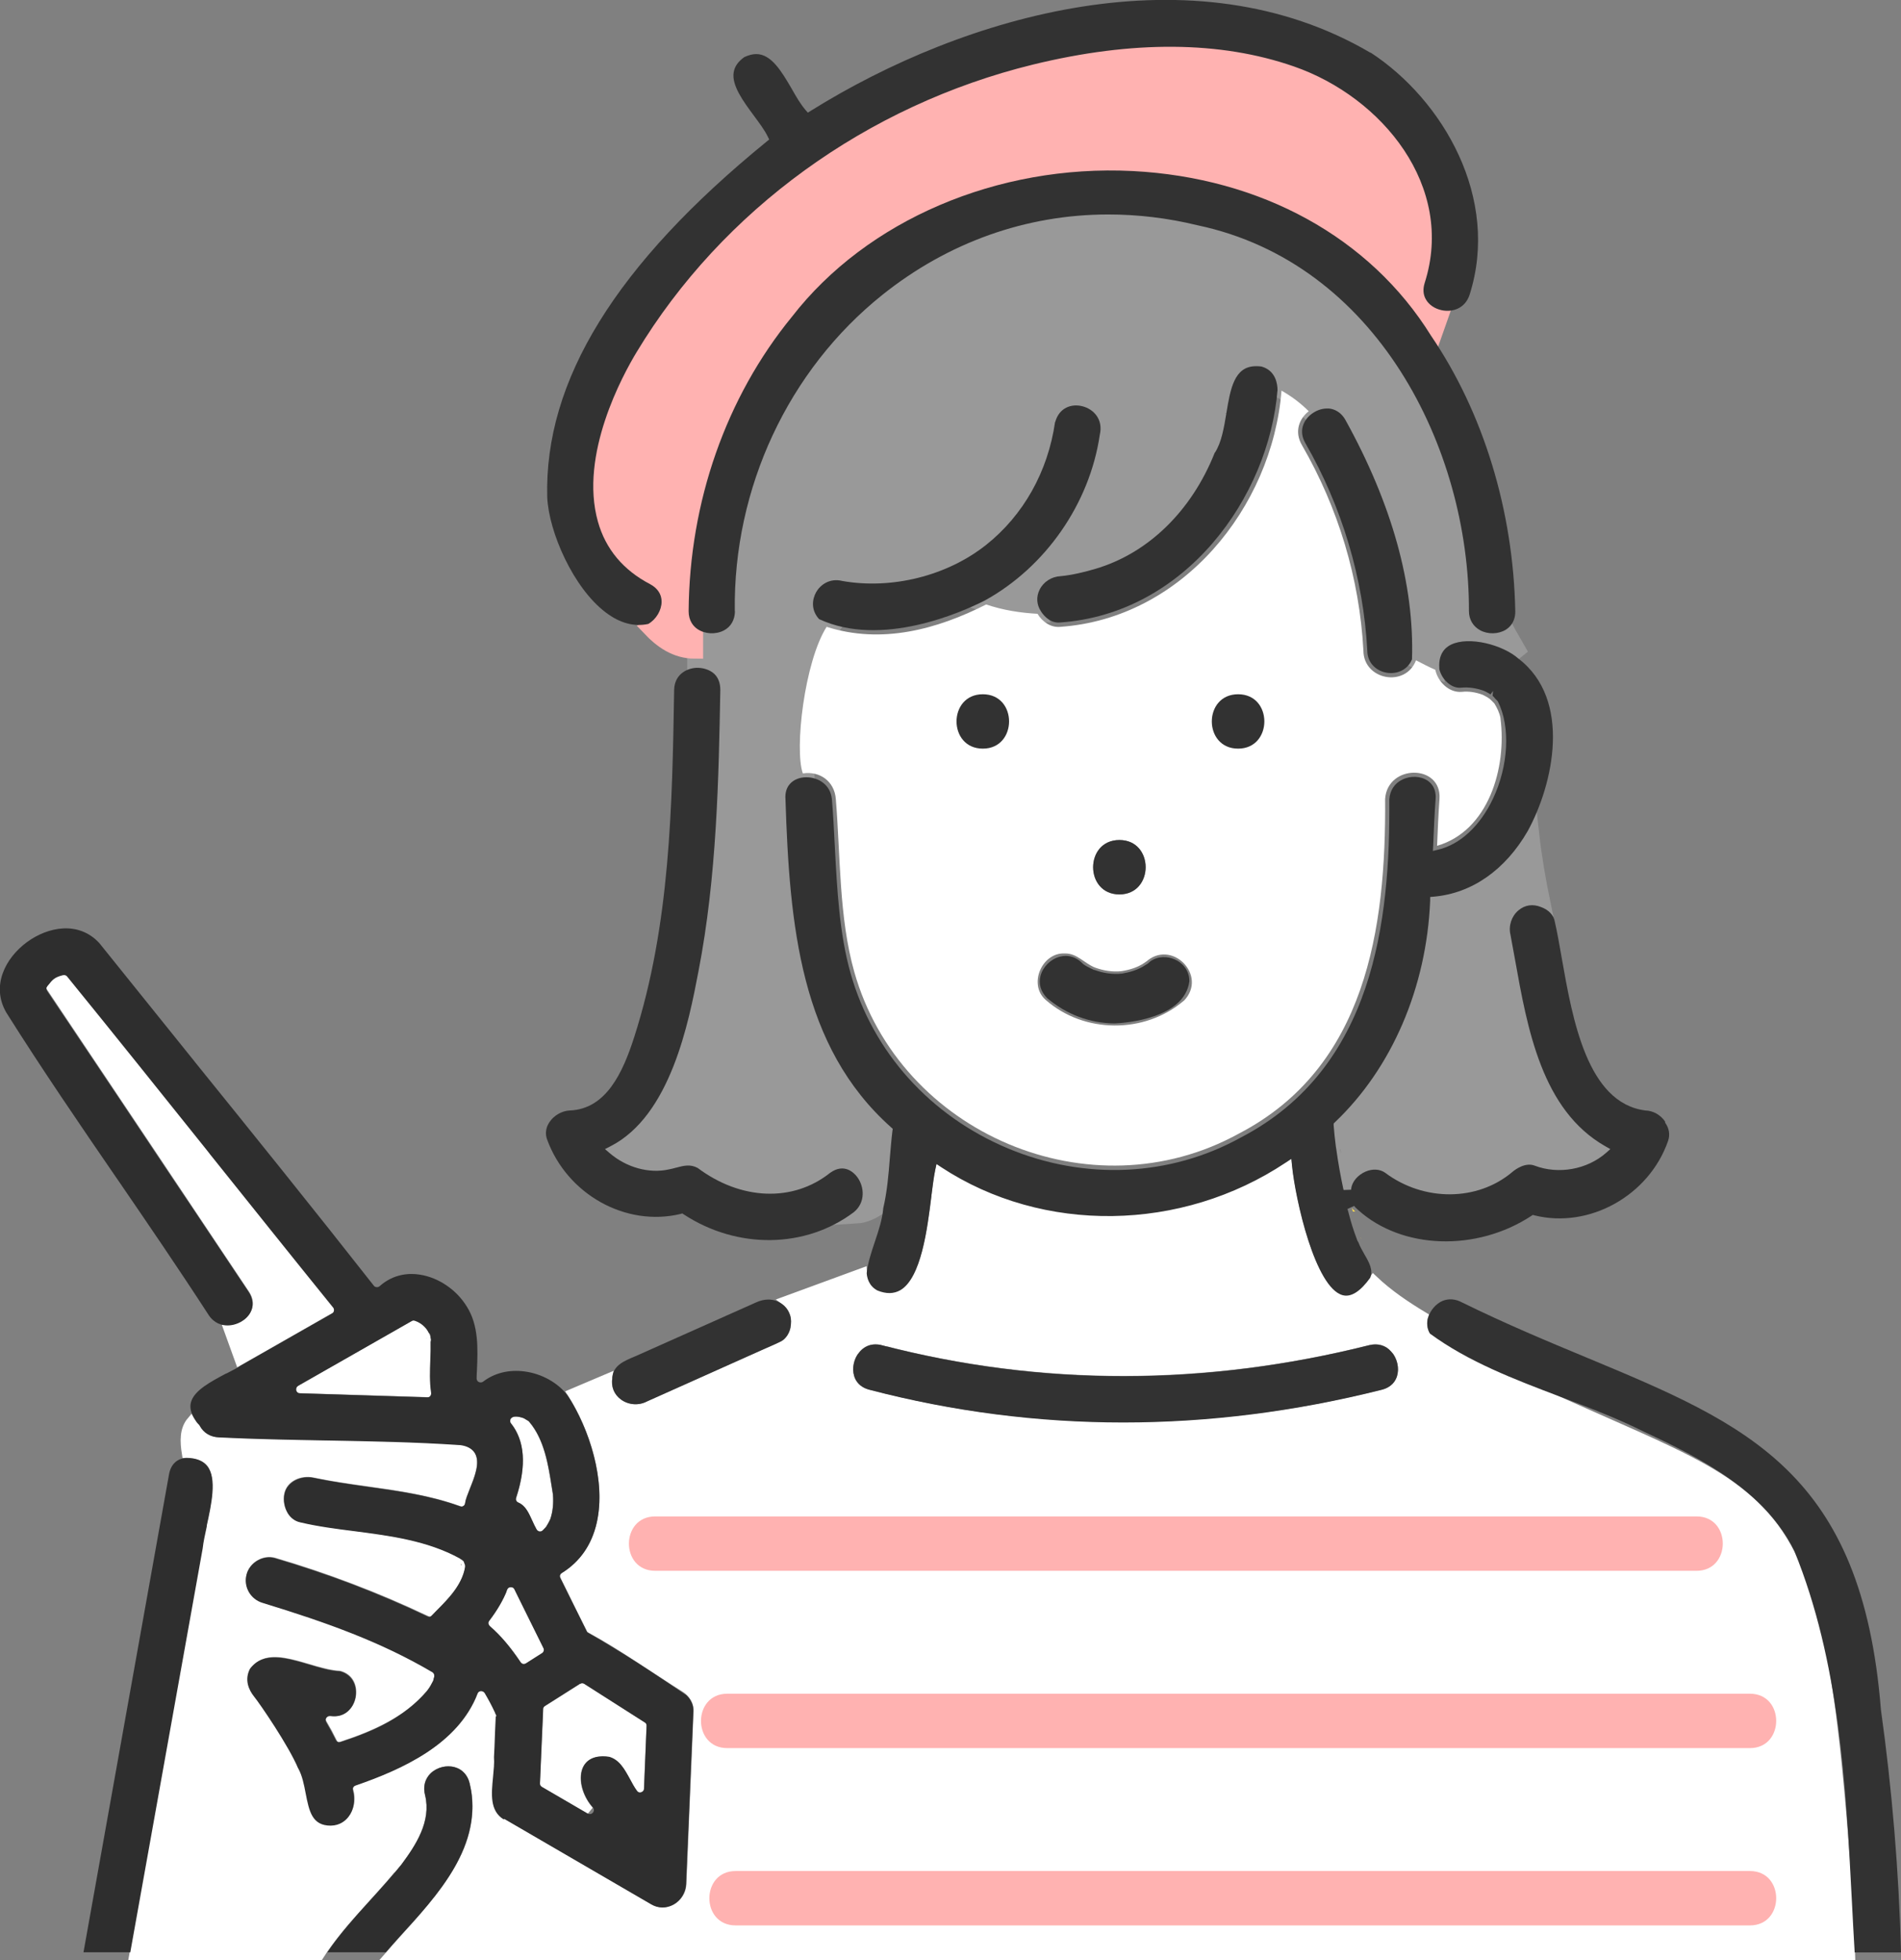
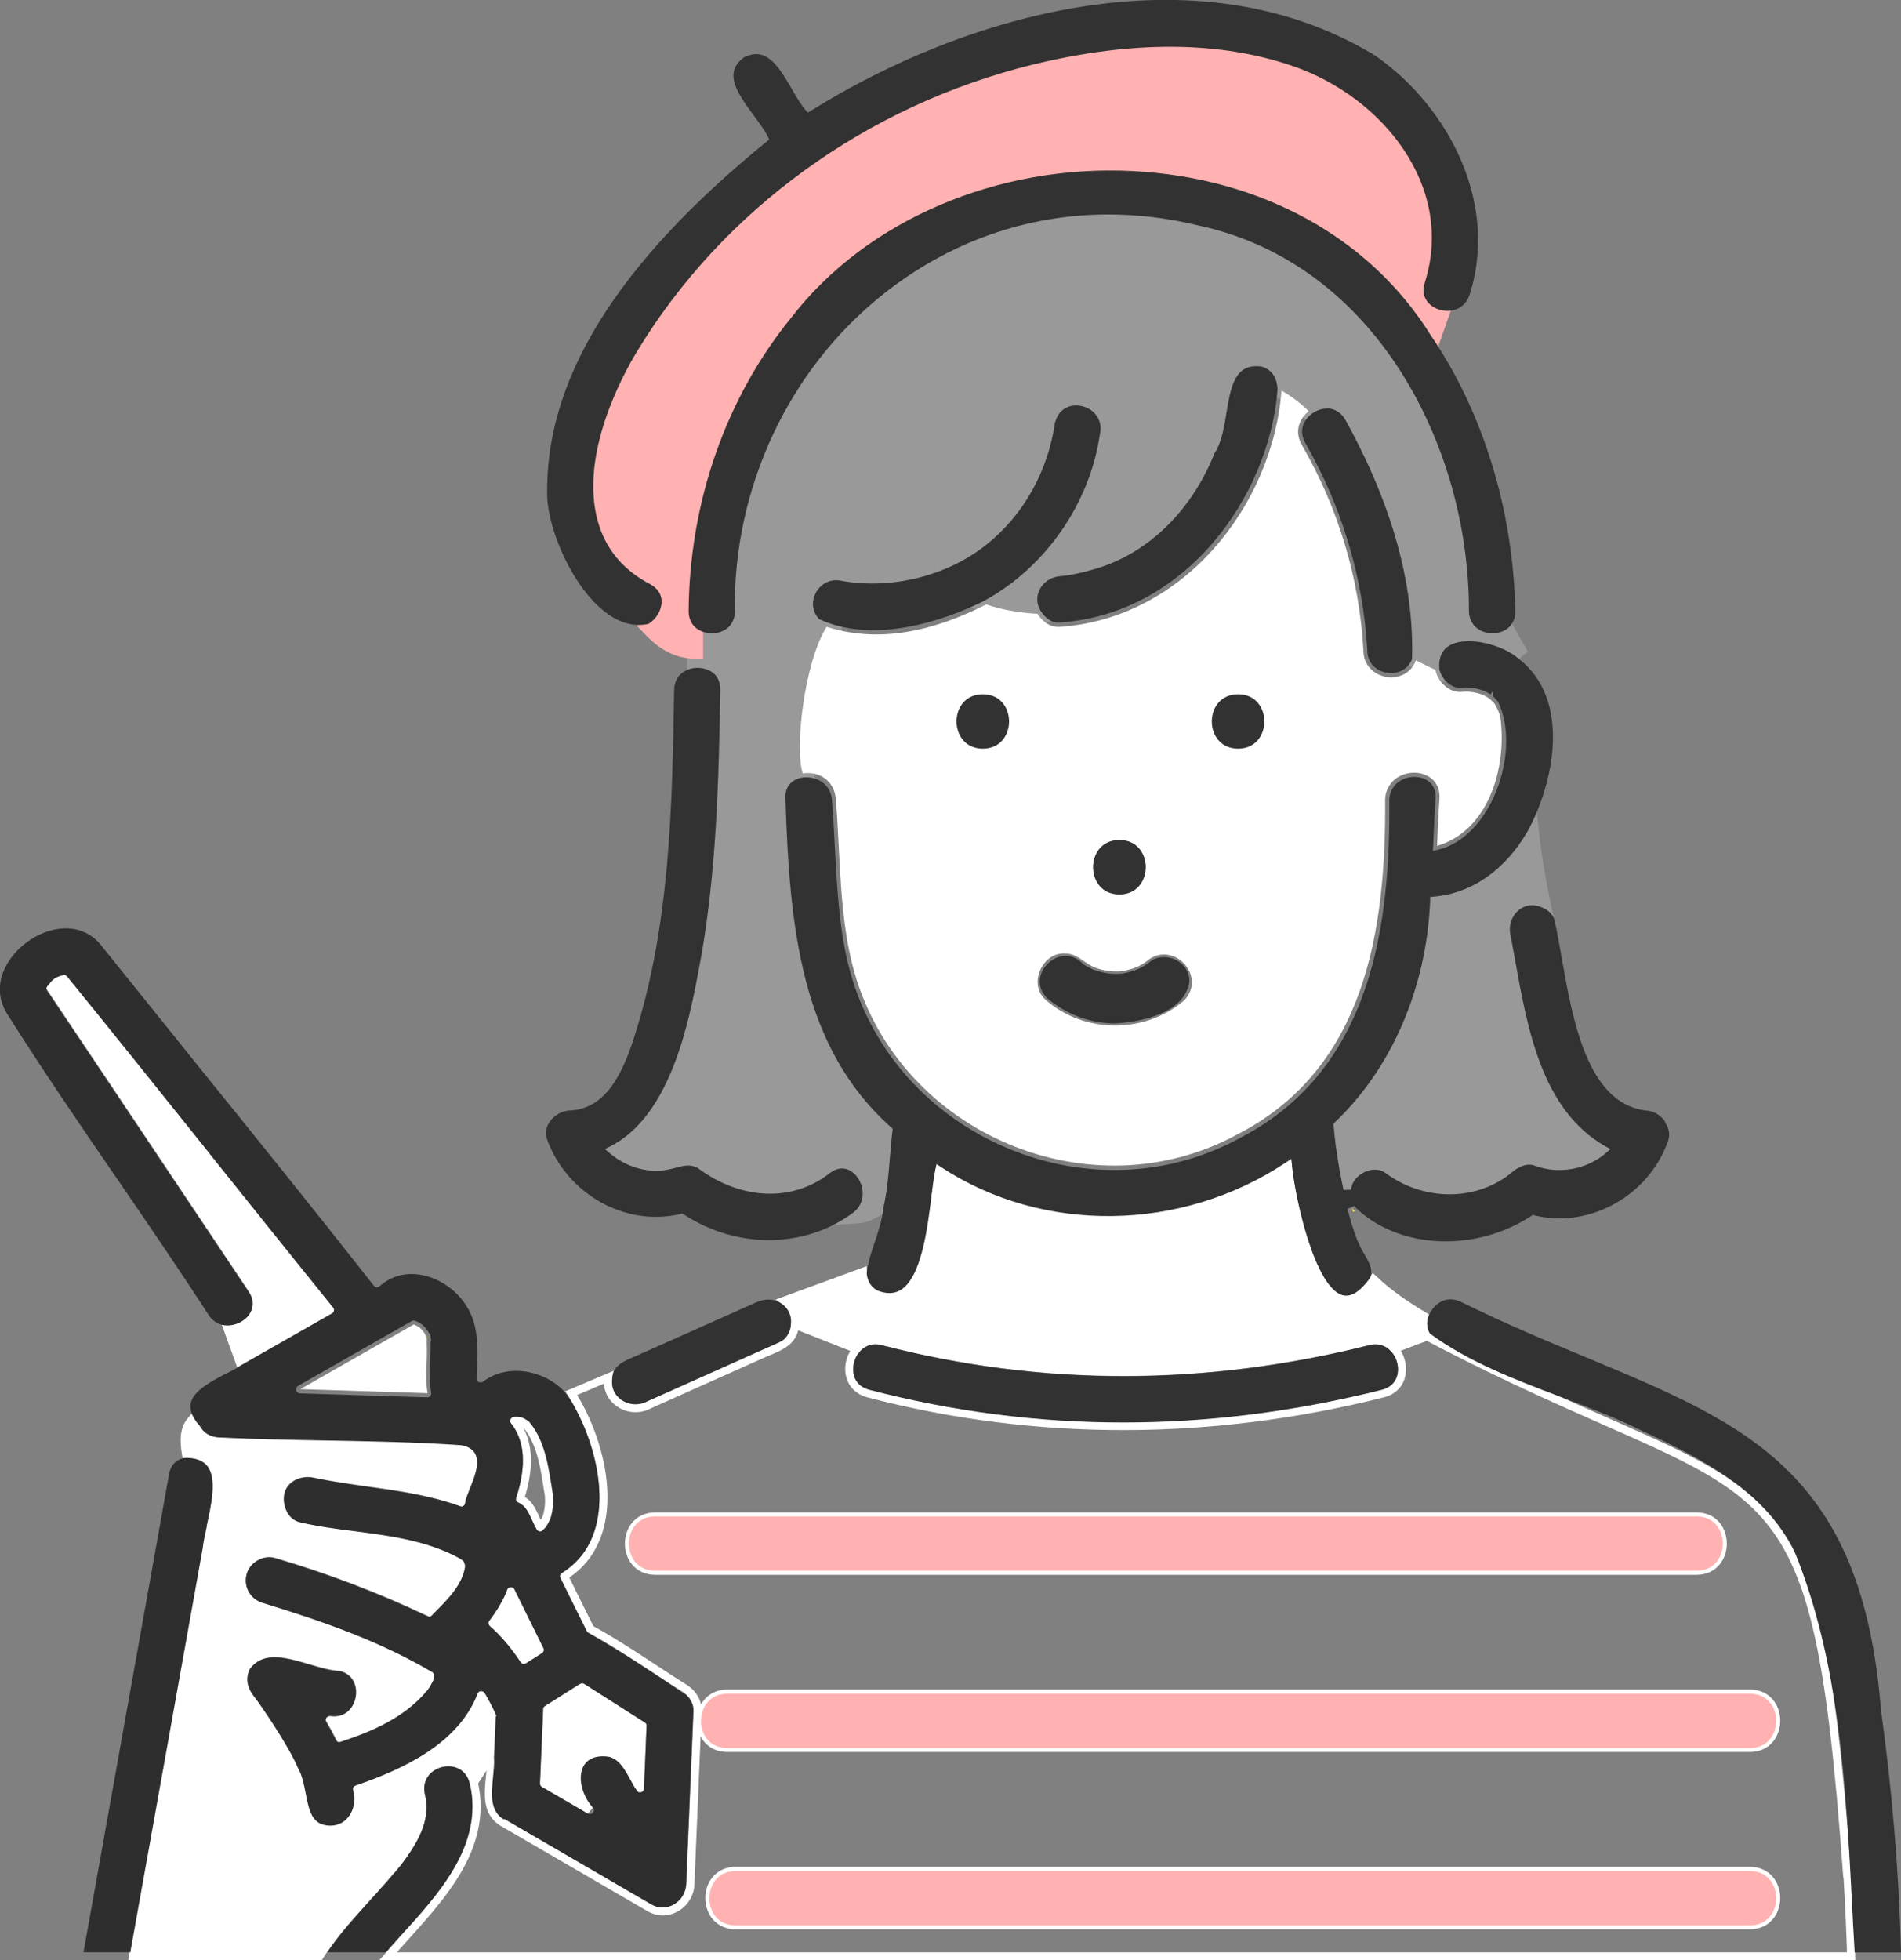
<svg xmlns="http://www.w3.org/2000/svg" id="_レイヤー_2" data-name="レイヤー 2" width="118.18" height="121.84" viewBox="0 0 118.18 121.84">
  <rect x="0" y="0" width="118.18" height="121.84" fill="#808080" stroke="none" />
  <defs>
    <style>
      .cls-1 {
        fill: #fff;
      }

      .cls-2 {
        fill: #323232;
      }

      .cls-3 {
        fill: #ffdc50;
      }

      .cls-4 {
        fill: none;
        stroke: #fff;
        stroke-width: .5px;
      }

      .cls-5 {
        fill: #2e2e2e;
      }

      .cls-6, .cls-7 {
        fill: #ffb2b1;
      }

      .cls-7 {
        stroke: #ffb2b1;
      }

      .cls-8 {
        fill: #999;
        stroke: #999;
      }
    </style>
  </defs>
  <g id="_レイヤー_1-2" data-name="レイヤー 1">
    <g>
      <path class="cls-8" d="m93.75,39.35c-.98.61-2.64.16-2.67-1.36.03-10.3-6-21.48-16.69-23.73-15.2-3.65-28.66,8.54-28.45,23.73-.01,1.56-1.74,1.99-2.72,1.32v1.96c.89-.07,1.84.46,1.81,1.62-.11,5.87-.25,11.77-1.37,17.55-.74,3.83-1.93,9.17-5.62,11.04.94.81,2.26,1.23,3.49.97.72-.16,1.26-.44,1.98-.05,1.36.74,2.27,1.53,3.92,1.58,1.49.05,2.82-.41,4.02-1.28,1.73-1.26,3.38,1.55,1.78,2.85.52-.03.99-.27,1.45-.56.36-1.57.36-3.19.56-4.77-5.86-5.22-6.42-13.24-6.65-20.57-.09-1.07.69-1.6,1.52-1.62-.34-3.11-.41-5.86,1.59-8.97-2.75-.72-.93-3.59.71-3.19,3.02.53,6.33-.29,8.74-2.19,2.34-1.86,3.78-4.56,4.2-7.5.13-.91,1.28-1.4,2.08-1.18.96.26,1.31,1.17,1.18,2.08-.64,4.38-3.41,8.37-7.29,10.49,1.06.36,2.13.52,3.19.58-1.21-2.61,1.85-2.52,3.51-3.01,3.48-1.01,5.98-3.81,7.3-7.12.53-1.37.88-2.81,1.1-4.27.43-1.91,3.48-1.41,3.26.54.67.37,1.22.8,1.69,1.28,3.79-3,7.26,13.04,6.67,15.48.41.21.8.43,1.2.59-.25-2.92,3.88-2.17,5.31-.89-.28-.5-.54-.95-.79-1.38Z" />
      <g>
        <path class="cls-3" d="m26.53,83.09c.01-.18-.08.05,0,.11,0-.04,0-.07,0-.11Z" />
        <path class="cls-3" d="m26.55,83.25s-.01-.04-.02-.05c0,0,0,0,0,0,0,.02,0,.03.02.05Z" />
        <path class="cls-3" d="m84.63,76.98s-.01-.02-.02-.04c0,0,0-.01-.02-.02.01.02.02.05.03.06Z" />
        <polygon class="cls-3" points="26.78 104.13 26.78 104.12 26.78 104.12 26.78 104.13 26.78 104.13" />
        <path class="cls-3" d="m26.78,104.11s0,0,0,0c0,0,0,.01,0,.01,0,0,0,0,0,0Z" />
        <path class="cls-3" d="m28.64,97.2s0,0,0,0c0,0,0,0,0,0,0,0,0,0,.01.01,0,0,0,0-.01-.02Z" />
        <path class="cls-3" d="m83.32,71.48s0,.02,0,.03c0-.01,0-.02,0-.03,0,0,0,0,0,0Z" />
        <path class="cls-3" d="m83.32,71.47s0-.07-.02-.11c0,.04.01.07.02.11Z" />
        <path class="cls-3" d="m28.7,97.28s-.02-.02-.03-.04c0,.02,0,.03.01.04,0,0,0,.01.01.02,0,0,0-.02,0-.02Z" />
        <g>
          <path class="cls-1" d="m26.53,83.58c0-.12,0-.25,0-.37-.09-.42-.42-.76-.81-.89-2.35,1.34-4.7,2.68-7.05,4.02,2.64.08,5.27.17,7.91.25-.17-.97,0-2.02-.05-3.01Z" />
-           <path class="cls-4" d="m26.53,83.58c0-.12,0-.25,0-.37-.09-.42-.42-.76-.81-.89-2.35,1.34-4.7,2.68-7.05,4.02,2.64.08,5.27.17,7.91.25-.17-.97,0-2.02-.05-3.01Z" />
        </g>
        <path class="cls-3" d="m28.67,97.23s-.01-.01-.02-.02c.01.01.01.02.02.03,0,0,0,0,0-.01Z" />
        <g>
-           <path class="cls-1" d="m33.81,94.63c.06-.1.11-.2.16-.3.15-.45.19-.93.15-1.4-.24-1.47-.42-3.23-1.42-4.4-.09-.05-.17-.1-.26-.16-.09-.03-.27-.09-.4-.08-.02,0-.05.01-.08.02,0,0,0,0,0,0,1.11,1.4.89,3.24.37,4.85.72.32.88,1.15,1.24,1.78.06-.06.12-.13.18-.19-.24.26.02-.04.06-.11Z" />
          <path class="cls-4" d="m33.81,94.63c.06-.1.11-.2.16-.3.15-.45.19-.93.15-1.4-.24-1.47-.42-3.23-1.42-4.4-.09-.05-.17-.1-.26-.16-.09-.03-.27-.09-.4-.08-.02,0-.05.01-.08.02,0,0,0,0,0,0,1.11,1.4.89,3.24.37,4.85.72.32.88,1.15,1.24,1.78.06-.06.12-.13.18-.19-.24.26.02-.04.06-.11Z" />
        </g>
        <g>
          <path class="cls-1" d="m31.77,98.9c-.27.69-.68,1.36-1.15,1.98.76.65,1.4,1.46,1.96,2.29.33-.21.66-.42.99-.63-.6-1.21-1.2-2.43-1.8-3.64Z" />
          <path class="cls-4" d="m31.77,98.9c-.27.69-.68,1.36-1.15,1.98.76.65,1.4,1.46,1.96,2.29.33-.21.66-.42.99-.63-.6-1.21-1.2-2.43-1.8-3.64Z" />
        </g>
        <g>
          <path class="cls-1" d="m34.01,106.25c-.07,1.54-.14,3.07-.2,4.61.95.55,1.9,1.11,2.85,1.66-1.3-1.47-1.15-3.91,1.26-3.56,1.01.28,1.31,1.42,1.86,2.19.05-1.3.11-2.6.16-3.89-1.25-.8-2.5-1.59-3.75-2.39-.73.46-1.46.92-2.18,1.38Z" />
          <path class="cls-4" d="m34.01,106.25c-.07,1.54-.14,3.07-.2,4.61.95.55,1.9,1.11,2.85,1.66-1.3-1.47-1.15-3.91,1.26-3.56,1.01.28,1.31,1.42,1.86,2.19.05-1.3.11-2.6.16-3.89-1.25-.8-2.5-1.59-3.75-2.39-.73.46-1.46.92-2.18,1.38Z" />
        </g>
        <path class="cls-1" d="m93.28,44.63c-.06-.33-.21-.63-.38-.91-.11-.1-.25-.27-.37-.34-.11-.08-.24-.13-.36-.2-.41-.15-.85-.23-1.29-.18-.8.07-1.49-.62-1.65-1.37-.4-.17-.79-.38-1.2-.59-.65,1.71-3.26,1.23-3.27-.6-.24-4.5-1.57-8.88-3.82-12.77-.49-.84-.17-1.65.42-2.11-.47-.47-1.02-.9-1.69-1.28-.59,7.29-6.19,14.15-13.75,14.68-.59.06-1.12-.31-1.42-.81-1.06-.06-2.13-.22-3.19-.58-3.07,1.55-6.49,2.48-9.92,1.39-1.38,2.17-2.01,7.61-1.48,9.11,1.06-.16,1.96.49,2.05,1.58.29,3.5.19,7.38,1.15,10.76,2.84,10.05,14.72,15.11,23.9,10.05,7.92-4.11,9.16-12.74,9.1-20.81.15-2.16,3.52-2.17,3.38,0-.07.96-.11,1.93-.15,2.92,3.2-.93,4.34-4.85,3.94-7.92Zm-23.69,7.58c2.18,0,2.17,3.38,0,3.38s-2.17-3.38,0-3.38Zm4,9.99c-2.42,2.07-6.21,2.05-8.59-.06-1.09-.96-.22-2.95,1.19-2.88.77-.02,1.22.62,1.89.88.53.19,1.08.28,1.64.22.51-.08,1.01-.23,1.43-.52.1-.06.46-.36.05-.02,1.61-1.53,3.93.82,2.39,2.39Z" />
        <path class="cls-3" d="m84.09,75.3c.05,0,.1,0,.16,0-.07-.08-.16-.14-.21-.22.02.07.04.14.06.21Z" />
        <g>
          <path class="cls-1" d="m20.53,81.39c-5.54-6.83-11.01-13.79-16.54-20.58-.47.12-.54.23-.83.6,4.18,6.23,8.35,12.48,12.52,18.72.85,1.27-.33,2.48-1.53,2.47l.73,2.02c1.88-1.07,3.77-2.15,5.65-3.22Z" />
          <path class="cls-4" d="m20.53,81.39c-5.54-6.83-11.01-13.79-16.54-20.58-.47.12-.54.23-.83.6,4.18,6.23,8.35,12.48,12.52,18.72.85,1.27-.33,2.48-1.53,2.47l.73,2.02c1.88-1.07,3.77-2.15,5.65-3.22Z" />
        </g>
        <g>
-           <path class="cls-1" d="m114.83,116.53c-2.05-28.08-4.52-22.1-26.12-33.47l-2.03.77c.75.84.7,2.43-.72,2.78-10.54,2.65-21.44,2.75-31.97,0-1.4-.37-1.47-1.93-.73-2.77l-3.84-1.52c-.04,1.08-1.02,1.42-1.85,1.76-2.41,1.08-4.83,2.16-7.24,3.24-1.2.64-2.75-.3-2.51-1.71l-2.31.98c2.07,3.2,3.39,8.99-.44,11.37.54,1.1,1.08,2.2,1.63,3.29,2.03,1.11,3.94,2.48,5.91,3.71.46.31.78.82.76,1.4-.15,3.58-.3,7.17-.45,10.75-.05,1.26-1.4,2.12-2.54,1.46-3.05-1.77-6.09-3.54-9.14-5.31-1.41-.86-.62-2.75-.72-4.1l-1.06,1.63c1,4.46-2.7,7.75-5.34,10.8h90.96c-.05-1.69-.13-3.37-.23-5.05Zm-74.1-18.9c-2.18,0-2.17-3.38,0-3.38h64.74c2.18,0,2.17,3.38,0,3.38H40.73Zm68.06,22.03h-63.06c-2.18,0-2.17-3.38,0-3.38h63.06c2.18,0,2.17,3.38,0,3.38Zm0-11.02h-63.58c-2.18,0-2.17-3.38,0-3.38h63.58c2.18,0,2.17,3.38,0,3.38Z" />
          <path class="cls-4" d="m114.83,116.53c-2.05-28.08-4.52-22.1-26.12-33.47l-2.03.77c.75.84.7,2.43-.72,2.78-10.54,2.65-21.44,2.75-31.97,0-1.4-.37-1.47-1.93-.73-2.77l-3.84-1.52c-.04,1.08-1.02,1.42-1.85,1.76-2.41,1.08-4.83,2.16-7.24,3.24-1.2.64-2.75-.3-2.51-1.71l-2.31.98c2.07,3.2,3.39,8.99-.44,11.37.54,1.1,1.08,2.2,1.63,3.29,2.03,1.11,3.94,2.48,5.91,3.71.46.31.78.82.76,1.4-.15,3.58-.3,7.17-.45,10.75-.05,1.26-1.4,2.12-2.54,1.46-3.05-1.77-6.09-3.54-9.14-5.31-1.41-.86-.62-2.75-.72-4.1l-1.06,1.63c1,4.46-2.7,7.75-5.34,10.8h90.96c-.05-1.69-.13-3.37-.23-5.05Zm-74.1-18.9c-2.18,0-2.17-3.38,0-3.38h64.74c2.18,0,2.17,3.38,0,3.38H40.73Zm68.06,22.03h-63.06c-2.18,0-2.17-3.38,0-3.38h63.06c2.18,0,2.17,3.38,0,3.38Zm0-11.02h-63.58c-2.18,0-2.17-3.38,0-3.38h63.58c2.18,0,2.17,3.38,0,3.38Z" />
        </g>
        <g>
          <path class="cls-1" d="m54.89,83.36c9.95,2.59,20.21,2.5,30.17,0,.69-.17,1.25.06,1.62.47l2.03-.77c-.24-.38-.3-.83-.17-1.25-1.13-.68-2.2-1.4-3.16-2.31-3.22,4.52-5.09-4.86-5.31-7.09-6.23,4.15-14.97,4.69-21.68.29-.46,2.13-.48,9.07-3.95,7.67-.53-.28-.77-.79-.8-1.32l-4.88,1.79c.46.33.73.89.66,1.49l3.84,1.52c.37-.42.93-.67,1.63-.48Z" />
          <path class="cls-4" d="m54.89,83.36c9.95,2.59,20.21,2.5,30.17,0,.69-.17,1.25.06,1.62.47l2.03-.77c-.24-.38-.3-.83-.17-1.25-1.13-.68-2.2-1.4-3.16-2.31-3.22,4.52-5.09-4.86-5.31-7.09-6.23,4.15-14.97,4.69-21.68.29-.46,2.13-.48,9.07-3.95,7.67-.53-.28-.77-.79-.8-1.32l-4.88,1.79c.46.33.73.89.66,1.49l3.84,1.52c.37-.42.93-.67,1.63-.48Z" />
        </g>
-         <path class="cls-6" d="m42.56,37.99c-.13-12.07,7.87-24.28,20.01-26.93,9.75-2.45,21.23,1.01,26.6,9.66.14-.39.27-.8.41-1.19-.86-.19-1.58-.94-1.24-2.02,1.86-5.82-2.68-11.29-7.98-13.14-5.11-1.78-10.88-1.38-16.07-.11-10.04,2.46-19.13,8.88-24.49,17.76-2.49,4.11-4.77,11.23.74,14.08,1.36.7.91,2.35-.14,2.92.73.77,1.61,1.42,2.81,1.42v-1.13c-.39-.27-.66-.7-.66-1.32Z" />
        <path class="cls-7" d="m42.56,37.99c-.13-12.07,7.87-24.28,20.01-26.93,9.75-2.45,21.23,1.01,26.6,9.66.14-.39.27-.8.41-1.19-.86-.19-1.58-.94-1.24-2.02,1.86-5.82-2.68-11.29-7.98-13.14-5.11-1.78-10.88-1.38-16.07-.11-10.04,2.46-19.13,8.88-24.49,17.76-2.49,4.11-4.77,11.23.74,14.08,1.36.7.91,2.35-.14,2.92.73.77,1.61,1.42,2.81,1.42v-1.13c-.39-.27-.66-.7-.66-1.32Z" />
        <g>
          <path class="cls-1" d="m24.44,116.12c.11-.13.21-.27.32-.39.86-1.16,1.79-2.58,1.42-4.09-.55-2.16,2.72-3.01,3.26-.85l1.06-1.63c.04-.85.07-1.7.11-2.55-.19-.44-.42-.87-.67-1.28-1.23,3.2-4.69,4.8-7.73,5.85.31,1.17-.32,2.47-1.62,2.5-2,0-1.53-2.4-2.22-3.66.19.52.03.09-.02-.02-.56-1.35-2.34-3.96-2.72-4.43-.47-.61-.62-1.31-.25-2.02,1.36-1.82,3.99-.02,5.82.05,1.97.5,1.35,3.61-.67,3.28.21.36.41.74.6,1.12,1.98-.66,3.92-1.49,5.27-3.13.12-.16.22-.34.31-.53,0-.04.02-.11.05-.21,0,0,0-.02-.01-.02-3.3-1.95-6.83-3.17-10.47-4.27-.88-.25-1.42-1.19-1.18-2.08.24-.87,1.2-1.43,2.08-1.18,3.26.96,6.43,2.16,9.51,3.62.79-.81,1.79-1.7,1.99-2.86,0-.01,0-.03-.01-.04-.02-.03-.04-.05-.05-.08-.06-.05-.11-.11-.16-.16-2.98-1.64-6.59-1.47-9.85-2.22-.93-.19-1.37-1.24-1.18-2.08.21-.93,1.21-1.35,2.08-1.18,3.08.65,6.11.7,9.15,1.78.16-.97,1.63-3.08-.06-3.32-4.98-.34-10.01-.23-15-.47-.69-.02-1.16-.38-1.41-.85-.13-.12-.23-.26-.32-.42-.46.54-.44,1.28-.31,2.07,3.15.05,1.46,3.98,1.25,5.91-1.51,8.44-3.02,16.87-4.54,25.31h11.59c1.28-2.01,3.04-3.64,4.55-5.47Z" />
          <path class="cls-4" d="m24.44,116.12c.11-.13.21-.27.32-.39.86-1.16,1.79-2.58,1.42-4.09-.55-2.16,2.72-3.01,3.26-.85l1.06-1.63c.04-.85.07-1.7.11-2.55-.19-.44-.42-.87-.67-1.28-1.23,3.2-4.69,4.8-7.73,5.85.31,1.17-.32,2.47-1.62,2.5-2,0-1.53-2.4-2.22-3.66.19.52.03.09-.02-.02-.56-1.35-2.34-3.96-2.72-4.43-.47-.61-.62-1.31-.25-2.02,1.36-1.82,3.99-.02,5.82.05,1.97.5,1.35,3.61-.67,3.28.21.36.41.74.6,1.12,1.98-.66,3.92-1.49,5.27-3.13.12-.16.22-.34.31-.53,0-.04.02-.11.05-.21,0,0,0-.02-.01-.02-3.3-1.95-6.83-3.17-10.47-4.27-.88-.25-1.42-1.19-1.18-2.08.24-.87,1.2-1.43,2.08-1.18,3.26.96,6.43,2.16,9.51,3.62.79-.81,1.79-1.7,1.99-2.86,0-.01,0-.03-.01-.04-.02-.03-.04-.05-.05-.08-.06-.05-.11-.11-.16-.16-2.98-1.64-6.59-1.47-9.85-2.22-.93-.19-1.37-1.24-1.18-2.08.21-.93,1.21-1.35,2.08-1.18,3.08.65,6.11.7,9.15,1.78.16-.97,1.63-3.08-.06-3.32-4.98-.34-10.01-.23-15-.47-.69-.02-1.16-.38-1.41-.85-.13-.12-.23-.26-.32-.42-.46.54-.44,1.28-.31,2.07,3.15.05,1.46,3.98,1.25,5.91-1.51,8.44-3.02,16.87-4.54,25.31h11.59c1.28-2.01,3.04-3.64,4.55-5.47Z" />
        </g>
        <path class="cls-8" d="m89.15,55.98c-.21,5.21-2.28,10.43-6,13.95.04.49.09.99.16,1.48.08.44.03.24.01.1.11.78.24,1.56.41,2.33.14-1.06,1.6-1.81,2.51-1.15,2.2,1.64,5.44,1.79,7.6-.04.43-.37,1.06-.66,1.64-.43,1.37.52,3.07.24,4.19-.75-4.51-2.57-5.14-8.66-6.03-13.32-.29-1.31.93-2.56,2.25-2-.3-1.45-.55-2.91-.71-4.36-1.29,2.23-3.37,3.96-6.03,4.19Z" />
        <path class="cls-3" d="m92.6,43.43s.04.03.07.05c-.02-.01-.05-.03-.07-.05Z" />
        <path class="cls-3" d="m26.8,104.16s0-.02-.01-.02c0,0,0,0,0,0,0,.02.01.03.02.05,0-.01,0-.02,0-.03Z" />
        <path class="cls-3" d="m30.62,106.59s0,0,0,0c-.01-.02-.02-.05-.03-.07.01.03.02.05.03.08Z" />
        <path class="cls-3" d="m28.64,97.17s0,.01.02.02c0-.03-.01-.05-.01-.05,0,0,0,.02,0,.03Z" />
        <path class="cls-3" d="m26.78,104.07s0,0,0,0c0-.02,0-.02-.01-.01,0,0,0,0,0,.01Z" />
        <path class="cls-2" d="m68.02,60.29c-.08-.04-.13-.07-.19-.09-.16-.08-.33-.16-.49-.28l-.02-.02c-.31-.32-.68-.49-1.07-.49-.12,0-.24.02-.36.05-.57.15-1.05.62-1.2,1.18-.14.5.01,1,.41,1.4,1.2,1.01,2.64,1.55,4.18,1.57.72-.03,4.36-.31,4.66-2.62.01-.71-.47-1.18-.93-1.37-.42-.18-1.01-.22-1.51.14,0,0-.02.02-.02.02h0s-.02.02-.02.02c-.04.04-.09.08-.16.13h0s-.04.02-.06.03c-.5.35-1.09.48-1.49.55-.57.06-1.15-.02-1.72-.23Z" />
        <path class="cls-2" d="m83.33,71.51c.02.13.06.34-.01-.1,0,.03,0,.07.01.1Z" />
        <path class="cls-2" d="m76.97,46.53c2.17,0,2.18-3.38,0-3.38s-2.18,3.38,0,3.38Z" />
        <path class="cls-2" d="m69.59,55.59c2.17,0,2.18-3.38,0-3.38s-2.18,3.38,0,3.38Z" />
        <path class="cls-2" d="m61.1,46.53c2.17,0,2.18-3.38,0-3.38s-2.18,3.38,0,3.38Z" />
        <path class="cls-6" d="m40.73,97.63h64.74c2.17,0,2.18-3.38,0-3.38H40.73c-2.17,0-2.18,3.38,0,3.38Z" />
        <path class="cls-6" d="m108.79,105.27h-63.58c-2.17,0-2.18,3.38,0,3.38h63.58c2.17,0,2.18-3.38,0-3.38Z" />
        <path class="cls-6" d="m108.79,116.29h-63.06c-2.17,0-2.18,3.38,0,3.38h63.06c2.17,0,2.18-3.38,0-3.38Z" />
        <g>
          <path class="cls-2" d="m45.68,37.98c-.1-7.64,3.33-14.98,9.17-19.65,4.09-3.27,8.95-5,14.05-5,1.83,0,3.7.22,5.54.67,11.12,2.34,16.91,13.84,16.88,23.98,0,.53.26.95.69,1.19.49.27,1.14.25,1.6-.03.27-.17.6-.51.59-1.15-.12-6.25-1.98-12.34-5.24-17.13-3.79-6.1-10.56-9.82-18.56-10.23-8.4-.42-16.52,3.06-21.17,9.06-4.09,5-6.37,11.49-6.42,18.3,0,.6.3.94.55,1.11.46.31,1.12.35,1.63.09.45-.23.69-.66.7-1.2Z" />
          <path class="cls-2" d="m85.2,3.28c-11.01-6.47-25.2-2.38-34.8,3.61l-.18.11-.14-.16c-.3-.35-.58-.82-.86-1.32-.62-1.06-1.26-2.16-2.21-2.16-.23,0-.48.07-.74.19-.38.27-.6.58-.66.95-.13.81.6,1.8,1.25,2.68.34.46.67.9.87,1.31l.09.18-.16.13c-9.37,7.63-13.83,14.86-13.64,22.11.1,2.16,1.62,5.63,3.63,7.15.88.67,1.77.91,2.65.72.49-.28.83-.85.83-1.39,0-.46-.26-.84-.71-1.08-1.67-.87-2.77-2.18-3.25-3.89-1.17-4.16,1.55-9.12,2.41-10.54,5.33-8.83,14.31-15.34,24.65-17.87,6.19-1.51,11.64-1.47,16.21.12,5.5,1.91,10.04,7.47,8.13,13.45-.12.38-.1.74.08,1.04.19.33.55.57.98.66.66.14,1.45-.1,1.73-.96,1.91-6-1.65-12.11-6.15-15.05Z" />
          <path class="cls-2" d="m42.42,75.42l.09.06c3.33,2.18,7.57,2.12,10.57-.14.73-.59.67-1.58.2-2.2-.17-.22-.78-.89-1.68-.24-2.3,1.83-5.53,1.71-8.23-.31-.47-.25-.86-.14-1.36-.01-.14.04-.27.07-.42.1-1.24.28-2.66-.12-3.7-1.02l-.28-.24.33-.17c3.75-1.9,4.88-7.73,5.48-10.87,1.15-5.92,1.26-12.07,1.36-17.5,0-.41-.12-.76-.38-1-.28-.26-.72-.4-1.16-.37-.6.05-1.31.44-1.33,1.37-.12,7.17-.24,14.59-2.48,21.57-.71,2.21-1.74,4.48-4.01,4.57-.48.02-.98.3-1.26.72-.23.34-.28.72-.15,1.08,1.25,3.42,4.89,5.45,8.3,4.63l.1-.03Z" />
          <path class="cls-2" d="m75.52,28.13c-1.44,3.63-4.15,6.27-7.44,7.23-.59.18-1.46.39-2.14.45-.57.03-1.07.35-1.31.84-.22.44-.19.93.08,1.34.23.37.65.75,1.19.7,7.78-.54,12.98-7.77,13.52-14.45,0-.35-.1-1.21-1-1.46-.11-.02-.23-.02-.34-.02-1.36,0-1.59,1.42-1.84,2.92h0s-.1-.01-.1-.01l.1.02c-.15.89-.3,1.81-.71,2.44Z" />
          <path class="cls-2" d="m65.59,26.23c-.44,3.08-1.97,5.8-4.29,7.64-2.42,1.92-5.85,2.78-8.93,2.24-.8-.2-1.38.25-1.63.69-.25.44-.34,1.11.18,1.68,3.87,1.8,8.85-.42,10.29-1.15,3.79-2.08,6.53-6.03,7.16-10.3h0c.23-.98-.4-1.61-1.08-1.78-.66-.17-1.44.07-1.69.98Z" />
          <path class="cls-2" d="m82.75,25.41c-.08-.02-.16-.02-.25-.02-.35,0-.7.13-.99.36-.46.36-.8,1.02-.36,1.79,2.27,3.94,3.61,8.4,3.85,12.88,0,.82.6,1.29,1.2,1.39h0c.57.1,1.28-.11,1.58-.83.15-4.63-1.24-9.65-4.15-14.9-.21-.36-.51-.59-.88-.67Z" />
          <path class="cls-2" d="m103.51,69.7c-.28-.41-.75-.67-1.22-.68-3.62-.46-4.53-5.67-5.2-9.47-.15-.83-.28-1.62-.43-2.25-.06-.41-.38-.75-.85-.92-.5-.21-1.01-.14-1.41.2-.43.36-.63.96-.5,1.51.09.48.18.97.27,1.47.79,4.43,1.69,9.45,5.64,11.69l.3.17-.26.23c-1.18,1.04-2.96,1.36-4.44.8-.59-.23-1.21.24-1.39.39-2.16,1.83-5.49,1.86-7.91.05-.32-.23-.78-.26-1.22-.07-.48.21-.83.62-.89,1.05v.08s-.47.02-.47.02l-.02-.08c-.16-.74-.31-1.55-.44-2.49l-.02-.11h0c-.06-.49-.11-.92-.14-1.34v-.12s.08-.08.08-.08c3.54-3.36,5.7-8.38,5.92-13.78v-.22s.23-.02.23-.02c2.36-.21,4.43-1.65,5.83-4.07,1.6-2.91,2.77-8.18-.58-10.73-.96-.85-3.07-1.41-4.19-.86-.54.27-.78.78-.72,1.52.14.61.73,1.23,1.38,1.15.43-.04.9.02,1.4.2.08.04.12.06.16.08.08.04.16.08.24.14l.16-.22-.03.31.03.02h0c.05.05.09.1.13.15.04.04.08.08.12.12l.05.06c.79,1.57.66,3.99-.3,6.03-.8,1.7-2.05,2.86-3.42,3.18l-.32.08.02-.4c.04-.94.08-1.91.15-2.85.04-.62-.25-.95-.5-1.12-.43-.29-1.07-.32-1.58-.06-.48.23-.76.67-.8,1.22.06,7.52-.94,16.71-9.23,21.02-4.4,2.43-9.68,2.68-14.47.68-4.83-2.02-8.4-5.98-9.79-10.88-.7-2.48-.84-5.22-.98-7.86-.05-.99-.1-1.99-.18-2.94-.08-.95-.87-1.39-1.58-1.39h-.03c-.4,0-.77.15-1,.41-.21.23-.31.56-.28.94.25,7.9.94,15.4,6.57,20.41l.1.09-.02.13c-.07.55-.11,1.12-.16,1.67-.08,1.04-.17,2.1-.41,3.13-.06.72-.3,1.42-.53,2.11-.22.66-.43,1.28-.5,1.93.02.27.12.79.67,1.08.55.22,1.01.21,1.42-.02,1.3-.76,1.68-3.81,1.93-5.82v-.03c.08-.65.16-1.22.24-1.63l.08-.36.3.2c6.32,4.15,14.92,4.03,21.41-.29l.35-.23.04.42c.21,2.11,1.44,7.59,3.15,8.05.52.14,1.1-.23,1.71-1.08.2-.48-.06-.95-.37-1.48-.12-.22-.27-.47-.36-.72l-.02-.03h0s-.07-.13-.07-.13h0s0-.02,0-.02h0c-.21-.55-.38-1.09-.51-1.61l-.08-.29.42-.19.05.07s.05.06.09.09c.04.04.08.07.11.1,2.72,2.45,7.35,2.6,10.76.36l.09-.06.11.03c3.4.84,7.12-1.23,8.3-4.63.13-.38.07-.78-.18-1.13Z" />
          <path class="cls-2" d="m38.07,85.63h0c-.09.56.1,1.04.54,1.36.47.34,1.1.38,1.6.12l8.29-3.71c.37-.16.62-.58.67-1.09.06-.48-.16-.98-.55-1.26-.24-.18-.54-.28-.85-.28-.25,0-.51.06-.77.18l-7.49,3.34c-.75.31-1.39.58-1.45,1.35Z" />
          <path class="cls-2" d="m88.78,81.88c-.1.35-.06.71.12,1.01,2.38,1.75,5.27,2.85,8.07,3.91,1.77.67,3.59,1.36,5.28,2.21,3.55,1.64,7.5,3.7,9.3,7.39,2.8,6.88,3.2,14.48,3.58,21.83.05,1.04.11,2.08.17,3.12h2.88c-.13-5.07-.56-10.15-1.25-15.1h0c-1.17-14.74-8.33-17.72-18.24-21.85-2.48-1.03-5.05-2.1-7.8-3.45-.41-.22-.82-.25-1.2-.1-.42.18-.77.58-.91,1.05Z" />
          <path class="cls-2" d="m86.85,85.53c.15-.5.01-1.11-.36-1.52-.35-.39-.83-.53-1.37-.4-10.23,2.57-20.43,2.57-30.3,0-.13-.04-.27-.05-.4-.05-.48,0-.8.25-.98.46-.36.41-.49,1.02-.34,1.51.09.3.33.69.95.85,10.37,2.71,21.09,2.71,31.85,0,.62-.16.86-.55.95-.85Z" />
        </g>
-         <path class="cls-2" d="m28.65,97.22s0,0-.01-.01c0,.03.03.06.05.08,0-.02,0-.03-.01-.04,0-.01,0-.01-.02-.03Z" />
        <g>
          <path class="cls-5" d="m31.35,113.05l9.13,5.31c.44.26.94.26,1.38.02.46-.25.76-.74.79-1.27l.45-10.75c.02-.36-.14-.73-.43-1-1.94-1.31-4.01-2.69-6.1-3.87-.04-.02-.08-.06-.1-.11l-1.63-3.29c-.06-.12-.02-.25.09-.32,1.13-.7,1.86-1.76,2.17-3.13.59-2.62-.48-5.85-1.8-7.89-.6-.8-1.61-1.37-2.69-1.51-.97-.13-1.88.1-2.57.63-.08.06-.18.07-.27.03-.09-.04-.14-.13-.14-.23,0-.16.01-.33.02-.49.06-1.39.11-2.82-.64-3.99-.64-1.04-1.77-1.8-2.93-1.97-.65-.1-1.61-.05-2.48.72-.05.04-.11.07-.18.06-.08,0-.14-.04-.18-.09-3.69-4.7-7.61-9.56-11.07-13.84l-.11-.14c-1.93-2.4-3.93-4.88-5.89-7.32-1.28-1.38-3.18-1.02-4.5-.05-1.33.98-2.24,2.71-1.28,4.37,2.19,3.48,4.57,6.96,6.87,10.31l.03.04c1.89,2.76,3.84,5.61,5.68,8.45.35.53.83.65,1.17.65.59,0,1.18-.33,1.43-.81.21-.39.17-.84-.11-1.27-1.31-1.96-2.63-3.93-3.94-5.89l-.66-.98c-2.64-3.95-5.28-7.9-7.93-11.84-.06-.09-.06-.21.01-.29l.04-.05c.28-.35.4-.51.94-.64.1-.02.19.01.25.08,2.92,3.59,5.88,7.29,8.74,10.86l.17.22c2.5,3.12,5.08,6.35,7.63,9.5.05.06.06.13.05.2-.01.07-.06.14-.12.17l-5.65,3.22c-.25.17-.57.33-.92.51h-.02c-.93.5-1.98,1.04-2.18,1.79-.08.31-.01.65.22,1.02.1.16.19.28.28.37.02.02.04.04.05.07.24.44.66.7,1.2.72,2.21.11,4.45.15,6.63.19h.03c2.74.05,5.57.1,8.35.29.43.06.73.23.9.51.33.57,0,1.43-.31,2.19-.13.33-.27.67-.3.9-.01.07-.05.14-.12.18-.06.04-.14.05-.21.02-1.9-.68-3.85-.95-5.73-1.21-1.12-.16-2.26-.32-3.39-.56-.71-.14-1.6.2-1.78.99-.09.41,0,.88.22,1.24.13.2.37.46.76.54,1.1.26,2.26.41,3.38.55,2.23.29,4.52.59,6.53,1.69.03.02.05.03.06.05h.01s.08.03.12.06c.05.04.08.09.09.15v.03s.01.01.01.02h0c.03.05.04.1.04.15,0,0,0,.02,0,.03,0,.02,0,.04,0,.06-.19,1.11-1.04,1.97-1.79,2.72l-.27.28c-.07.08-.19.1-.29.05-3.04-1.45-6.23-2.66-9.47-3.61-.35-.1-.73-.05-1.07.14-.34.19-.6.51-.69.87-.21.76.24,1.55,1.01,1.77,4.02,1.23,7.35,2.43,10.53,4.3.02.01.04.03.06.05.02.03.05.06.06.1v.03s.02.08,0,.12c0,.01,0,.04-.02.07-.01.04-.02.1-.03.12,0,.02-.01.05-.02.07-.09.17-.2.38-.34.56l-.06.08c-1.47,1.71-3.52,2.55-5.34,3.14-.12.04-.25-.02-.3-.12-.19-.38-.39-.75-.6-1.11-.05-.08-.04-.19.01-.27.06-.08.15-.12.25-.11.88.13,1.42-.49,1.55-1.13.13-.65-.11-1.44-.98-1.66-.56-.01-1.22-.21-1.92-.42-1.39-.41-2.82-.83-3.65.27-.36.69-.07,1.32.25,1.72.38.47,2.17,3.09,2.74,4.46,0,0,.01.02.02.03.24.44.35.99.45,1.52.22,1.13.4,2.02,1.56,2.02.58-.01.92-.31,1.11-.56.33-.43.43-1.04.27-1.63-.03-.13.04-.26.16-.3,2.89-1,6.36-2.55,7.58-5.71.03-.09.12-.15.21-.16.12,0,.19.05.24.12.23.39.44.78.62,1.17.01.02.02.04.03.06v.03s.02.02.03.04l.06.14h-.05c-.03.64-.06,1.29-.08,1.94l-.03.6c.03.38-.02.8-.06,1.25-.1,1.03-.21,2.09.66,2.62Zm-4.59-26.29c-.05.05-.12.09-.19.09l-7.92-.25c-.11,0-.21-.08-.23-.19s.02-.22.12-.28l7.05-4.02c.06-.04.13-.04.21-.02.39.14.7.42.85.74,0,0,.02.01.02.02.08.06.11.17.1.31.04.07.04.16,0,.23,0,.37,0,.75-.02,1.12v.03c-.03.67-.05,1.37.05,2.02.01.07,0,.15-.06.2Zm9.3,17.9c.08-.05.19-.05.27,0l3.75,2.39c.08.05.12.13.12.22l-.16,3.89c0,.11-.08.2-.18.23-.1.04-.21,0-.27-.1-.16-.22-.29-.47-.42-.71-.34-.62-.66-1.21-1.3-1.39-.53-.08-1.25-.04-1.59.59-.36.68-.11,1.78.58,2.56.08.09.08.23,0,.32-.05.06-.12.09-.19.09-.04,0-.09-.01-.13-.03l-2.85-1.66c-.08-.05-.13-.13-.12-.23l.2-4.61c0-.08.05-.16.12-.2l2.18-1.38Zm-4.29-16.5s.07-.07.13-.09l.08-.02c.19-.02.37.03.48.06l.06.02s.04.02.07.03l.25.15s.04.03.06.05c.95,1.12,1.19,2.69,1.41,4.08l.07.44c.04.58-.01,1.07-.16,1.52l-.06.13c-.04.07-.07.15-.12.22,0,0-.02.02-.03.04,0,.04-.03.08-.06.11l-.03.03c-.05.06-.11.11-.16.17-.05.05-.11.08-.18.08h-.04c-.07-.01-.14-.06-.18-.12-.1-.18-.19-.37-.27-.55-.22-.48-.42-.93-.86-1.12-.12-.05-.18-.18-.14-.31.65-1.98.54-3.53-.32-4.61-.07-.09-.07-.22,0-.31Zm-1.31,12.91c-.1-.09-.12-.24-.04-.34.5-.66.88-1.31,1.11-1.92.03-.09.11-.15.2-.16h.03c.1,0,.18.05.22.14l1.8,3.64c.06.11.02.25-.09.32l-.99.63s-.09.04-.13.04c-.08,0-.16-.04-.21-.11-.63-.94-1.25-1.67-1.91-2.24Z" />
          <path class="cls-5" d="m12.85,94.84c.29-1.32.65-2.95.04-3.72-.26-.33-.69-.5-1.3-.51-.57.03-.97.4-1.08,1.01l-5.32,29.72h2.91l4.5-25.1c.04-.39.15-.88.26-1.39Z" />
          <path class="cls-5" d="m24.77,120.45c2.49-2.7,5.31-5.77,4.43-9.61-.13-.52-.46-.87-.92-1-.51-.15-1.12,0-1.51.38-.35.35-.48.83-.34,1.36.39,1.61-.55,3.06-1.47,4.3-.62.77-1.28,1.5-1.92,2.2-.93,1.03-1.9,2.09-2.69,3.26h3.64c.23-.27.47-.54.71-.81l.07-.08Z" />
        </g>
        <path class="cls-2" d="m26.53,83.2s-.02-.04-.03-.07c0,.02.02.05.03.08,0,0,0,0,0,0Z" />
      </g>
    </g>
  </g>
</svg>